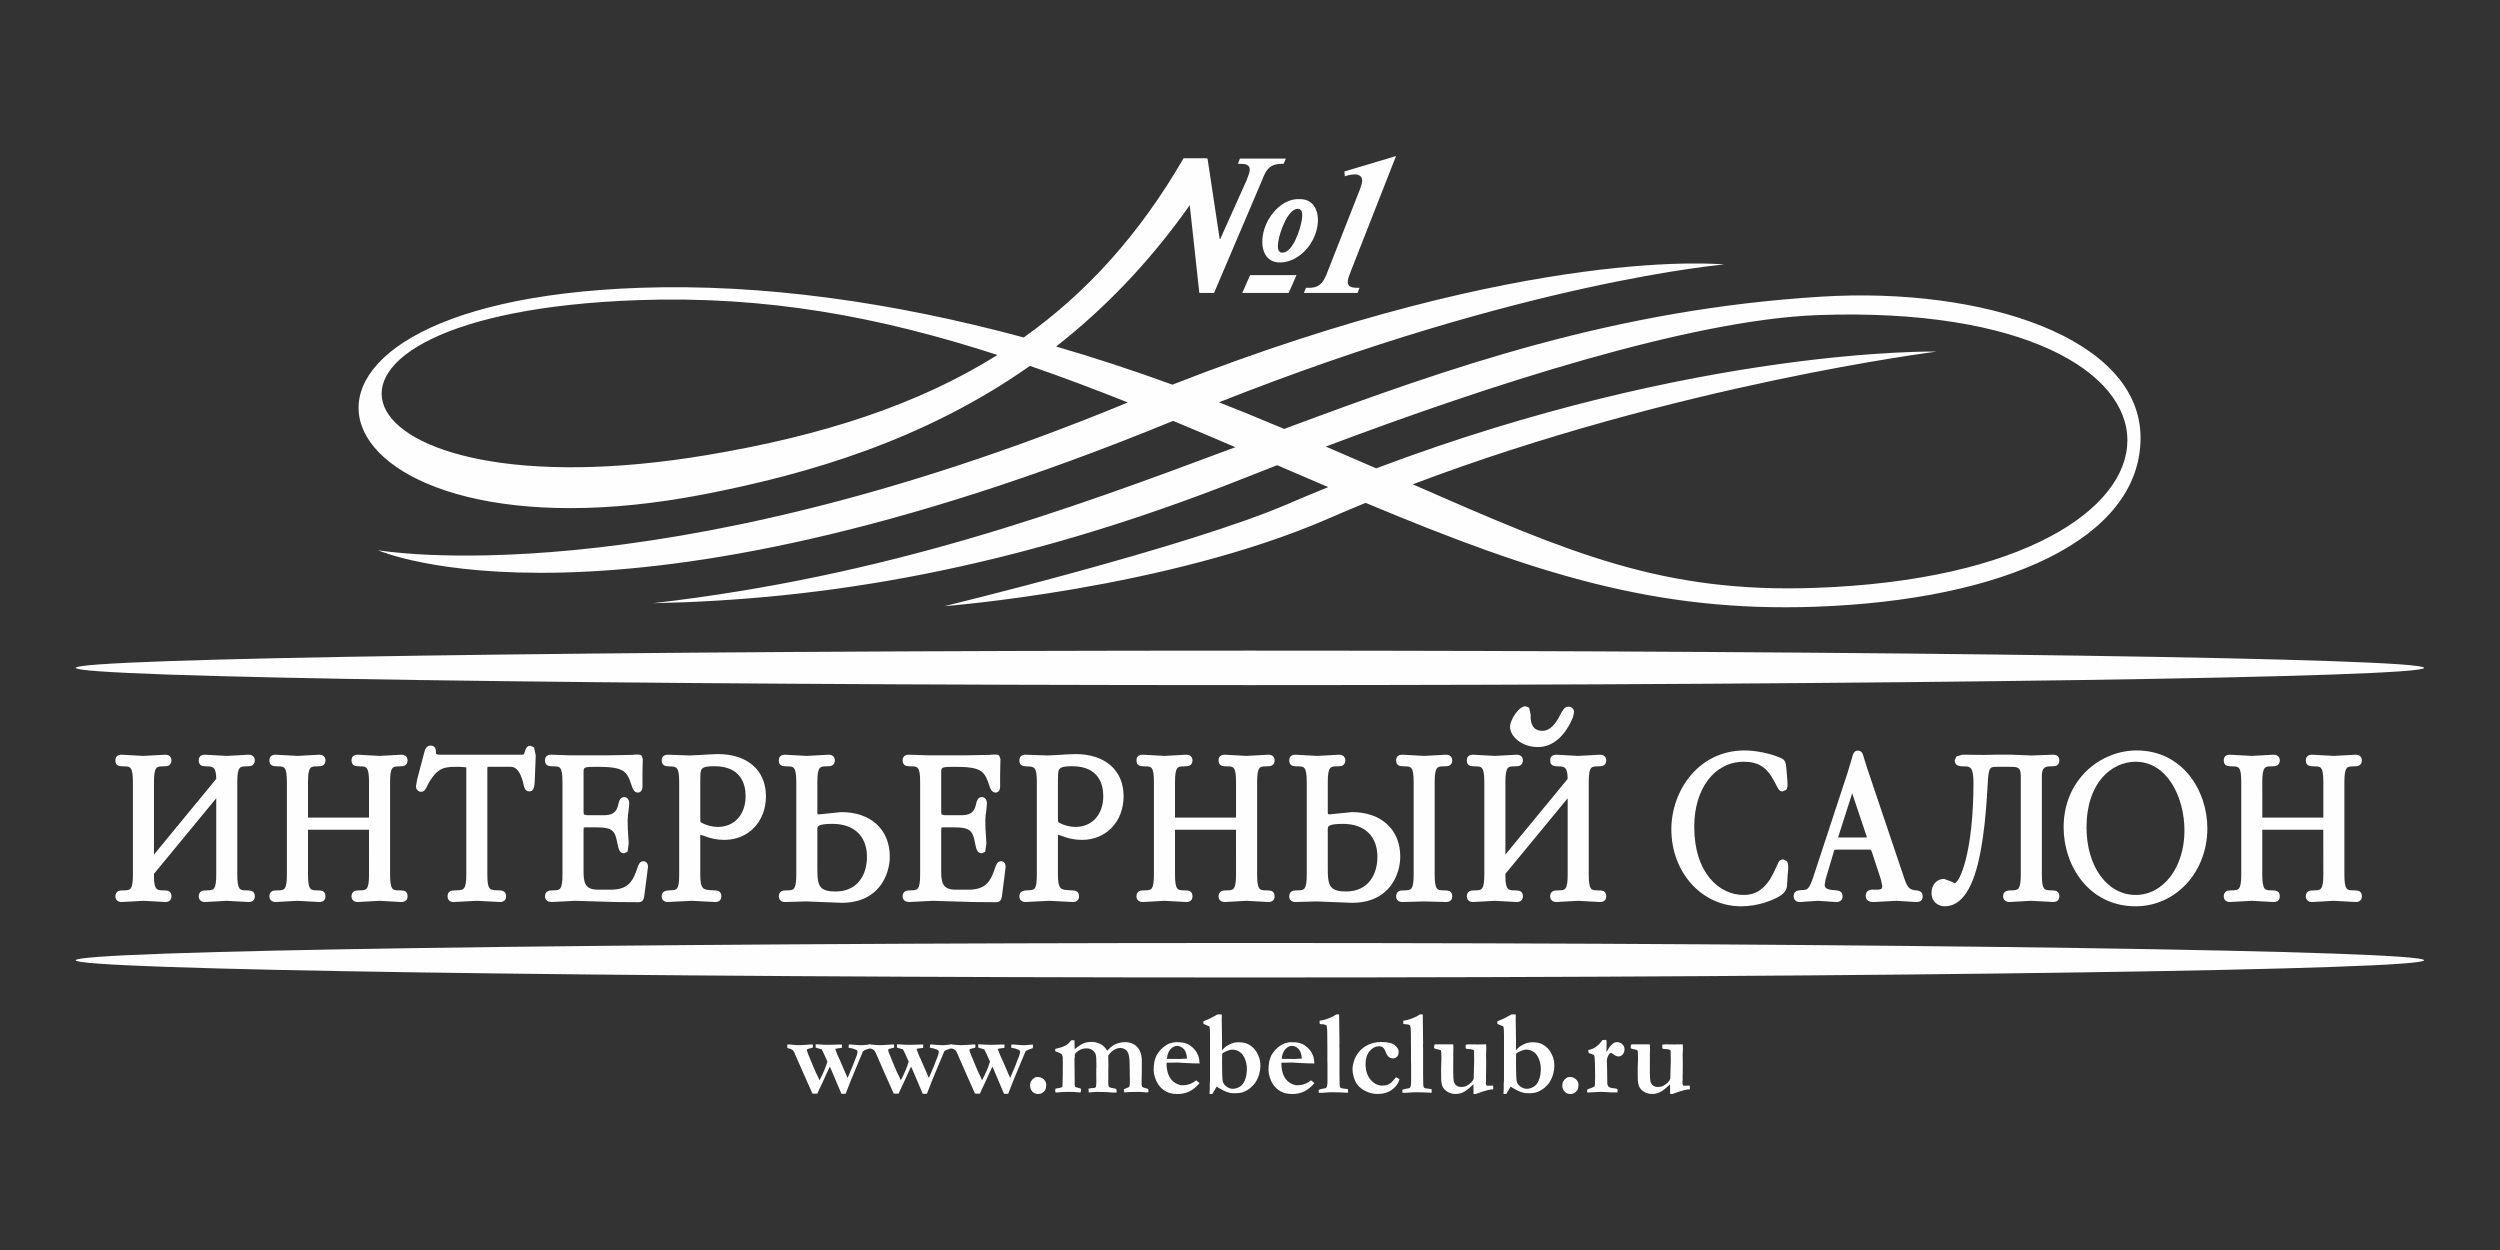
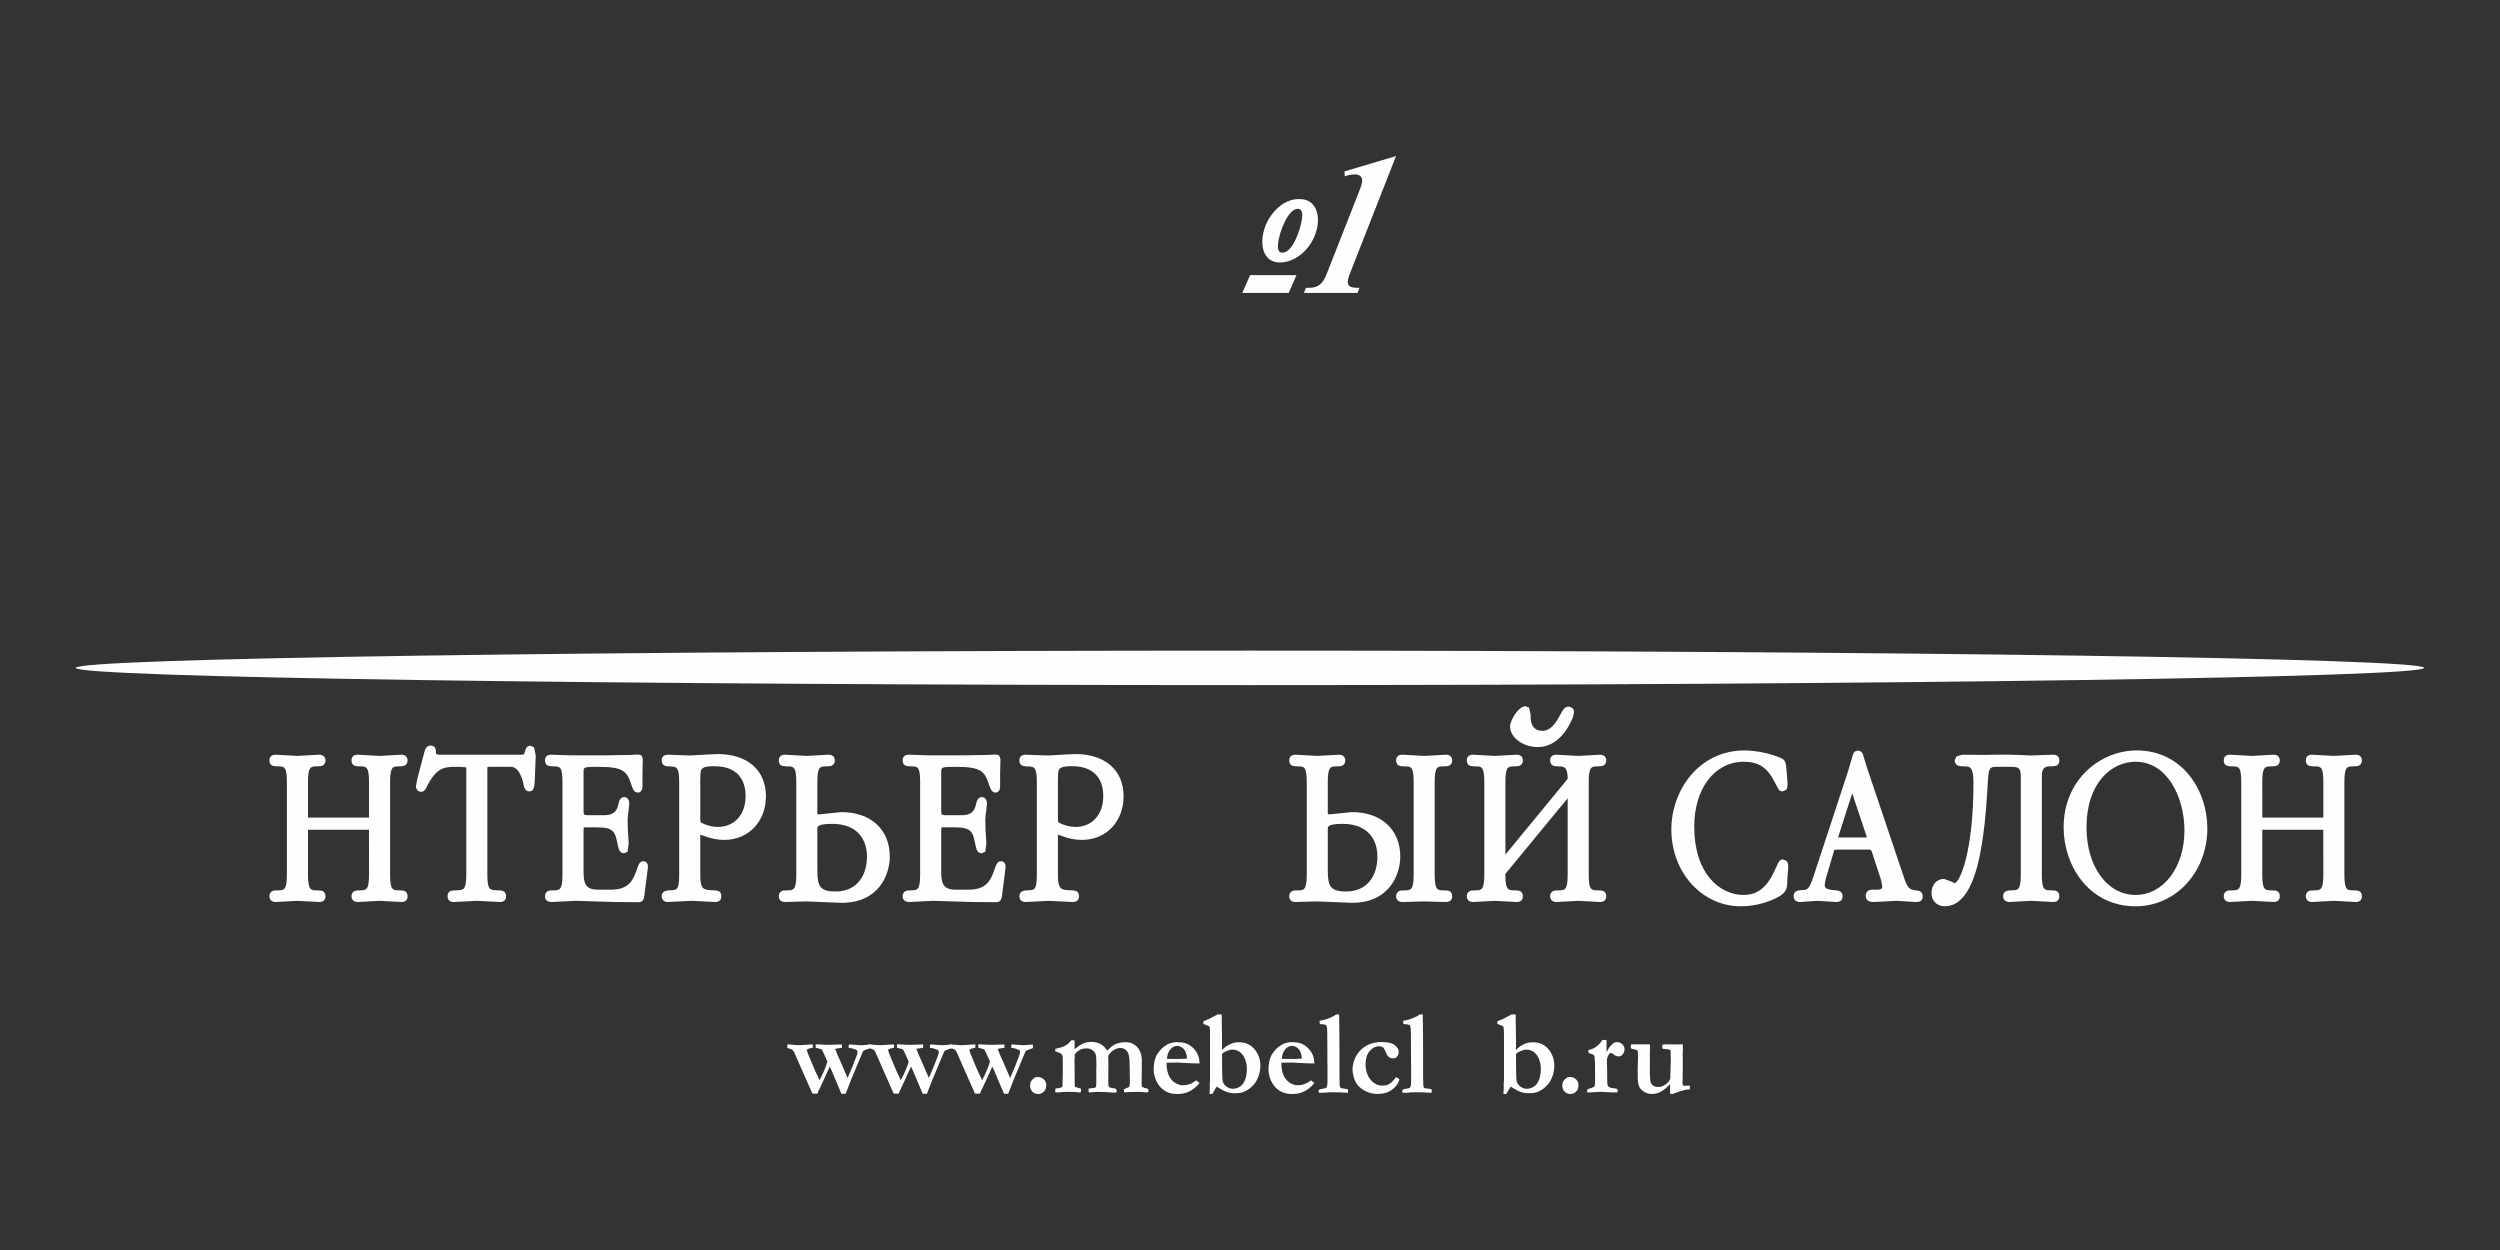
<svg xmlns="http://www.w3.org/2000/svg" xml:space="preserve" width="1000mm" height="500mm" version="1.1" style="shape-rendering:geometricPrecision; text-rendering:geometricPrecision; image-rendering:optimizeQuality; fill-rule:evenodd; clip-rule:evenodd" viewBox="0 0 100000 50000">
  <rect x="0" y="0" width="100000" height="50000" fill="#333333" stroke="none" />
  <defs>
    <style type="text/css"> .fil0 {fill:#FEFEFE;fill-rule:nonzero} </style>
  </defs>
  <g id="Слой_x0020_1">
    <g id="_2471029126656">
-       <path class="fil0" d="M9835.89 30654.74l120.34 -6.48c143.3,0 236.02,-88.91 236.02,-234.61 0,-108.78 -65.53,-225.59 -249.97,-225.59l-444.71 24.8 -426.39 23.39 -871.23 -48.19c-217.99,0 -250.54,142.6 -250.54,225.59 0,214.74 154.86,228.27 228.84,234.61 -0.57,0 110.05,6.48 110.05,6.48 215.87,5.5 359.17,12.4 361.14,500.65 -45.65,54.67 -2186.75,2657.39 -2490.69,3027.27 0,-468.8 0,-2900.03 0,-2900.03 0,-621.4 114.98,-624.93 344.1,-627.89l120.33 -6.48c142.74,0 234.47,-88.91 234.47,-234.61 0,-108.78 -65.52,-225.59 -248.98,-225.59l-872.22 48.19 -869.55 -48.19c-162.18,0 -251.1,79.47 -251.1,225.59 0,214.74 153.45,228.27 228.13,234.61 0.71,0 127.39,6.48 127.39,6.48 229.53,2.96 344.66,4.51 344.66,627.89l0 3701.38c0,621.83 -115.13,624.36 -344.66,629.72l-119.35 5.49c-142.88,-1.41 -236.17,89.48 -236.17,233.63 0,109.91 66.23,227.71 251.1,227.71l869.55 -48.19 872.22 48.19c159.65,0 248.98,-82.01 248.98,-227.71 0,-214.18 -158.66,-228.13 -226.58,-233.63 -0.98,0 -118.92,-5.49 -118.92,-5.49 -212.63,-2.4 -353.4,-4.37 -353.4,-547.71 0,0 0,-71.58 0,-113.86 44.67,-55.66 2186.89,-2653.02 2490.69,-3022.34 0,472.75 0,3054.19 0,3054.19 0,621.83 -114.98,624.36 -344.94,629.72l-120.05 5.49c-142.32,0 -235.04,90.04 -235.04,233.63 0,109.91 66.09,227.71 250.54,227.71l871.23 -48.19 871.1 48.19c161.2,0 249.97,-82.01 249.97,-227.71 0,-214.18 -159.79,-228.13 -227.85,-233.63 -1.27,0 -128.51,-5.49 -128.51,-5.49 -229.12,-4.37 -344.66,-5.36 -344.66,-629.72l0 -3701.38c0,-621.4 115.54,-624.93 344.66,-627.89z" />
      <path class="fil0" d="M15947.64 30654.74l119.35 -6.48c142.74,0 235.32,-88.91 235.32,-234.61 0,-108.78 -65.38,-225.59 -249.27,-225.59l-443.72 24.8 -427.79 23.39 -870.82 -48.19c-160.77,0 -250.11,79.47 -250.11,225.59 0,214.74 159.79,228.27 228.13,234.61 1.27,0 127.38,6.48 127.38,6.48 228.98,2.96 344.66,4.51 344.66,627.89 0,0 0,1374.42 0,1420.64 -79.19,0 -2383.04,0.56 -2440.81,0.56 0,-78.62 0,-1421.2 0,-1421.2 0,-621.4 114,-624.93 343.68,-627.89l119.91 -6.48c142.6,0 234.89,-88.91 234.89,-234.61 0,-108.78 -66.08,-225.59 -249.54,-225.59l-869.83 48.19 -871.94 -48.19c-217.42,0 -250.4,142.6 -250.4,225.59 0,214.74 159.23,228.27 228.14,234.61 0.56,0 126.81,6.48 126.81,6.48 229.54,2.96 343.96,4.51 343.96,627.89l0 3701.38c0,621.83 -114.42,624.36 -343.25,629.72l-120.76 5.49c-141.19,-1.41 -234.9,89.48 -234.9,233.63 0,109.91 65.95,227.71 250.4,227.71l871.94 -48.19 869.83 48.19c160.77,0 249.54,-82.01 249.54,-227.71 0,-214.18 -159.22,-228.13 -227.56,-233.63 -0.99,0 -128.37,-5.49 -128.37,-5.49 -228.55,-4.37 -342.55,-5.36 -342.55,-629.72 0,0 0,-1745.85 0,-1793.62 75.53,0 2381.07,0 2439.26,0 0,79.05 1.55,1793.62 1.55,1793.62 0,621.83 -115.68,624.36 -344.66,629.72l-119.91 5.49c-142.74,0 -235.6,90.04 -235.6,233.63 0,109.91 66.23,227.71 250.11,227.71l870.82 -48.19 871.51 48.19c160.64,0 249.27,-82.01 249.27,-227.71 0,-214.18 -153.73,-228.13 -226.86,-233.63 -1.27,0 -128.79,-5.49 -128.79,-5.49 -228.84,-4.37 -343.11,-5.36 -343.11,-629.72l0 -3701.38c0,-621.4 114.98,-624.93 344.09,-627.89z" />
      <path class="fil0" d="M19502.05 30675.18c0.99,0.98 57.64,-1.98 57.64,-1.98l869.54 0c277.31,0 402.86,303.66 488.39,599 0,0.99 15.08,69.05 15.08,69.05 26.63,133.72 62.98,314.22 239.26,314.22 204.17,0 212.63,-220.23 225.87,-619.85l31.43 -810.79c0,-35.79 -70.32,-334.09 -70.32,-334.09l-145.27 -61.58c-148.94,0 -190.23,134.71 -219.4,234.62 -35.37,124.28 -35.37,124.28 -158.66,124.28l-3247.65 0c-134.15,0 -148.1,-34.39 -151.48,-69.19l0.42 -85.39c-9.72,-87.5 -48.89,-210.8 -213.19,-210.8 -120.76,0 -202.91,82.43 -246.59,247.58l-286.19 1087.1 -52.98 295.21c0,120.9 92.16,219.25 200.37,219.25 139.93,0 195.73,-120.34 245.19,-225.17l54.95 -110.33c380.59,-663.12 662.13,-663.12 1174.19,-663.12 16.62,0 58.62,0 58.62,0l276.88 18.32c0,0 0,0.99 0,2.96 0,8.45 3.38,36.92 3.38,36.92l0 4252.61c0,617.32 -116.53,620.28 -372.84,627.32l-150.07 7.89c-67.35,5.5 -226.02,19.45 -226.02,233.63 0,145.7 88.35,227.71 248.57,227.71l927.17 -48.19 914.36 48.19c159.79,0 251.1,-83.56 251.1,-227.71 0,-233.06 -196.71,-237.57 -301.41,-239.12l-57.77 -2.4c-285.9,-7.04 -391.02,-9.02 -391.02,-627.32l0 -4252.61 8.45 -56.22z" />
      <path class="fil0" d="M22155.07 35613.73l-121.04 5.49c-140.76,-1.41 -234.33,89.48 -234.33,233.63 0,68.62 26.64,227.71 271.25,227.71l935.35 -48.19 1598.75 48.19 884.76 6.9c226.86,17.9 271.11,-98.35 292.81,-345.93 0,-0.98 99.62,-763.58 99.62,-763.58l37.34 -301.68c0,-167.54 -97.09,-227.15 -186.99,-227.15 -141.61,0 -190.65,140.63 -228.13,243.49 -176.55,533.48 -351.28,894.77 -1069.77,894.77l-514.74 0c-537.71,0 -577.72,-299.15 -577.72,-756.54l0 -1615.09c0,-24.23 7.75,-113.29 7.75,-113.29l49.17 -7.89 499.95 0c637.89,0 704.96,189.8 786.55,589.56 0.84,2.4 21.27,99.34 21.27,99.34 35.93,171.06 72.85,348.04 255.33,348.04l140.77 -61.15 45.09 -337.62c-71.3,-932.95 -38.19,-1112.89 -8.6,-1271.55l31.14 -317.19c0,-179.94 -102.58,-260.96 -201.07,-260.96 -171.77,0 -215.03,194.88 -233.49,277.45 -41.43,177.4 -103,447.38 -559.26,447.38l-698.49 0 -122.87 -25.92 -13.24 -110.76 0 -1577.32c0,-208.27 0,-220.67 556.87,-220.67 1073.29,0 1178.69,173.46 1375.82,774.01 26.21,83.42 82.15,256.46 243.63,256.46 116.11,0 179.66,-115.41 179.66,-225.74l0.99 -96.38 -0.99 -380.31 6.48 -382.29c0,-0.98 7.75,-254.48 7.75,-254.48l-46.64 -134.14c-60.73,-58.76 -141.33,-53.69 -409.34,-33.82 1.98,0 -944.64,16.35 -944.64,16.35l-1520.4 0 -741.18 -24.8c-162.33,0 -250.54,79.47 -250.54,225.59 0,214.74 160.22,228.27 228.13,234.61l127.24 6.48c236.31,2.96 343.68,4.51 343.68,627.89l0 3701.38c0,621.83 -114.56,624.36 -343.68,629.72z" />
      <path class="fil0" d="M28010.8 31242.9c0,-208.41 3.52,-387.36 43.12,-457.82 77.92,-136.82 354.38,-136.82 520.65,-136.82 1087.39,0 1249.86,749.21 1249.86,1195.05 0,738.64 -447.53,1234.35 -1113.04,1234.35 -214.18,0 -455.27,-63.13 -649.16,-166.13 -38.19,-23.81 -51.43,-30.29 -51.43,-158.52l0 -1510.11zm2.53 2146.87c47.63,15.36 142.18,44.25 142.18,44.25 279.56,111.32 540.81,161.62 819.1,161.62 963.95,0 1663.14,-732.72 1663.14,-1744.87 0,-1040.46 -738.5,-1688.08 -1926.36,-1688.08l-419.9 17.33c-0.99,0 -188.4,13.39 -188.4,13.39l-505.86 25.36 -879.27 -30.71c-158.52,0 -249.83,82.43 -249.83,225.59 0,230.24 177.27,237.15 293.52,241.09 304.08,8.46 405.81,11 405.81,627.89l0 3701.38c0,618.3 -99.76,620.28 -342.97,626.34 -148.09,6.48 -356.36,14.37 -356.36,242.5 0,109.91 65.1,227.71 249.83,227.71l942.82 -48.19 942.26 48.19c218.54,0 250.53,-143.17 250.53,-227.71 0,-209.67 -150.49,-226.16 -215.59,-233.06 -12.54,-0.57 -174.73,-11.42 -174.73,-11.42 -320,-16.91 -452.45,-23.39 -452.45,-624.36l0 -1557.46c0,0 1.55,-18.88 2.53,-36.78z" />
      <path class="fil0" d="M32693.74 33158.68c0,-94.97 0,-203.89 606.89,-203.89 862.36,0 1377.8,492.19 1377.8,1316.36 0,670.02 -332.54,1388.8 -1264.22,1388.8 -280.98,0 -467.4,-52.56 -571.25,-159.94 -149.22,-158.09 -149.22,-460.91 -149.22,-846.15l0 -1495.18zm-1186.16 2455.05l-120.62 5.49c-141.19,-1.41 -234.75,89.48 -234.75,233.63 0,109.91 64.95,227.71 248.98,227.71l836.01 -23.82 1427.54 55.66c1522.23,0 1926.78,-1164.75 1926.78,-1849.28 0,-1080.06 -758.65,-1779.11 -1934.53,-1779.11l-828.68 83.56c-102.3,15.93 -126.68,-3.52 -126.68,-3.52 -8.59,-9.44 -8.59,-68.48 -7.89,-93.42l0 -1188c0,-621.4 115.55,-624.93 345.37,-627.89l119.35 -6.48c142.17,0 235.31,-88.91 235.31,-234.61 0,-108.78 -66.36,-225.59 -250.39,-225.59l-443.72 24.8 -427.52 23.39 -870.95 -48.19c-216.43,0 -248.98,142.6 -248.98,225.59 0,214.74 152.88,228.27 227.28,234.61 0.71,0 127.1,6.48 127.1,6.48 229.96,2.96 345.08,4.51 345.08,627.89l0 3701.38c0,621.83 -115.12,624.36 -344.09,629.72z" />
      <path class="fil0" d="M36460.78 35613.73l-119.77 5.49c-142.03,-1.41 -235.32,89.48 -235.32,233.63 0,68.62 27.2,227.71 272.24,227.71l934.36 -48.19 1599.03 48.19 885.75 6.9c226.15,17.9 270.26,-98.35 293.51,-344.94 0,-1.97 98.07,-764.57 98.07,-764.57l36.5 -301.68c0,-167.54 -95.68,-227.15 -185.02,-227.15 -142.17,0 -192.2,141.19 -229.68,243.49 -176.13,533.48 -350.01,894.77 -1070.34,894.77l-513.61 0c-537.84,0 -578.28,-299.15 -578.28,-756.54l0 -1615.09c0,-24.23 7.75,-113.29 7.75,-113.29l49.17 -7.89 499.95 0c638.87,0 707.5,189.8 788.1,589.56 0.28,2.4 22.12,102.86 22.12,102.86 35.51,168.53 72,344.52 253.49,344.52l140.77 -60.73 45.65 -337.05c-71.86,-933.94 -38.89,-1113.88 -7.75,-1272.54l29.45 -317.19c0,-179.94 -101.87,-260.96 -201.78,-260.96 -171.91,0 -213.05,194.88 -232.07,278.44 -41.85,175 -104.98,446.39 -560.25,446.39l-698.06 0 -122.73 -25.92 -13.81 -110.76 0 -1577.32c0,-203.76 0,-220.67 556.87,-220.67 1073.86,0 1179.26,173.46 1376.39,774.01 27.19,83.42 82.85,256.46 244.05,256.46 116.11,0 179.24,-115.41 179.24,-225.74 0,-2.96 0,-476.69 0,-476.69l6.62 -382.29c0,-0.98 7.33,-254.48 7.33,-254.48l-46.5 -134.14c-61.16,-58.76 -141.76,-53.69 -409.2,-33.82 1.97,0 -943.95,16.35 -943.95,16.35l-1521.1 0 -741.74 -24.8c-161.2,0 -250.54,79.47 -250.54,225.59 0,214.74 160.22,228.27 228.13,234.61 0.43,0 126.96,6.48 126.96,6.48 237.15,2.96 344.38,4.51 344.38,627.89l0 3701.38c0,621.83 -114.98,624.36 -344.38,629.72z" />
-       <path class="fil0" d="M42316.79 31242.9c0,-208.41 2.96,-387.36 43.68,-457.82 78.06,-136.82 355.09,-136.82 521.08,-136.82 1086.82,0 1249.85,749.21 1249.85,1195.05 0,738.64 -447.52,1234.35 -1114.58,1234.35 -211.93,0 -453.44,-63.13 -646.63,-166.13 -40.72,-23.81 -53.4,-30.29 -53.4,-158.52l0 -1510.11zm2.53 2146.87c47.63,14.38 143.73,44.25 143.73,44.25 278.01,111.32 538.83,161.62 818.4,161.62 964.09,0 1662.57,-732.72 1662.57,-1744.87 0,-1040.46 -738.78,-1688.08 -1927.2,-1688.08l-419.77 17.33c-0.56,0 -186.42,13.39 -186.42,13.39l-506.42 25.36 -879.55 -30.71c-158.38,0 -249.27,82.43 -249.27,225.59 0,230.24 176.42,237.15 293.51,241.09 301.97,8.46 404.55,11 404.55,627.89l0 3701.38c0,618.3 -100.32,620.28 -342.97,626.34 -147.67,6.48 -355.09,14.37 -355.09,242.5 0,109.91 65.67,227.71 249.27,227.71l942.11 -48.19 943.81 48.19c161.62,0 249.54,-82.01 249.54,-227.71 0,-209.67 -151.05,-226.16 -214.46,-233.06 -13.24,-0.57 -175.85,-11.42 -175.85,-11.42 -320.99,-16.91 -453.02,-23.95 -453.02,-624.36l0 -1557.46c0,0 1.55,-19.3 2.53,-36.78z" />
-       <path class="fil0" d="M50629.11 30654.74l119.91 -6.48c141.75,0 234.89,-88.91 234.89,-234.61 0,-108.78 -65.66,-225.59 -250.11,-225.59l-443.16 24.8 -427.09 23.39 -871.94 -48.19c-160.49,0 -248.84,79.47 -248.84,225.59 0,214.74 158.66,228.27 226.58,234.61 1.55,0 128.51,6.48 128.51,6.48 236.58,2.96 343.67,4.51 343.67,627.89 0,0 0,1374.42 0,1420.64 -79.05,0 -2384.31,0.56 -2440.25,0.56 0,-78.06 -0.28,-1421.2 -0.28,-1421.2 0,-621.4 113.99,-624.93 343.68,-627.89 0,0 120.33,-6.48 120.75,-6.48 141.19,0 233.91,-88.91 233.91,-234.61 0,-108.78 -65.38,-225.59 -248.42,-225.59l-870.95 48.19 -871.8 -48.19c-217,0 -248.99,142.6 -248.99,225.59 0,214.74 158.67,228.27 226.3,234.61 1.27,0 128.09,6.48 128.09,6.48 236.86,2.96 343.67,4.51 343.67,627.89l0 3701.38c0,621.83 -114.13,624.36 -343.67,629.72l-119.92 5.49c-141.89,-1.41 -234.47,89.48 -234.47,233.63 0,109.91 65.1,227.71 248.99,227.71l871.8 -48.19 870.95 48.19c160.21,0 248.42,-82.01 248.42,-227.71 0,-214.18 -159.08,-228.13 -227.14,-233.63 -0.57,0 -127.52,-5.49 -127.52,-5.49 -229.69,-4.37 -343.68,-5.36 -343.68,-629.72 0,0 0,-1745.85 0,-1793.62 76.65,0 2381.63,0 2439.83,0 0,79.05 0.7,1793.62 0.7,1793.62 0,621.83 -115.26,624.36 -343.67,629.72l-121.19 5.49c-141.33,0 -233.9,90.04 -233.9,233.63 0,109.91 64.81,227.71 248.84,227.71l871.94 -48.19 870.25 48.19c161.76,0 250.11,-82.01 250.11,-227.71 0,-214.18 -153.31,-228.13 -226.58,-233.63 -1.55,0 -128.79,-5.49 -128.79,-5.49 -229.54,-4.37 -343.11,-5.36 -343.11,-629.72l0 -3701.38c0,-621.4 113.57,-624.93 343.68,-627.89z" />
+       <path class="fil0" d="M42316.79 31242.9c0,-208.41 2.96,-387.36 43.68,-457.82 78.06,-136.82 355.09,-136.82 521.08,-136.82 1086.82,0 1249.85,749.21 1249.85,1195.05 0,738.64 -447.52,1234.35 -1114.58,1234.35 -211.93,0 -453.44,-63.13 -646.63,-166.13 -40.72,-23.81 -53.4,-30.29 -53.4,-158.52zm2.53 2146.87c47.63,14.38 143.73,44.25 143.73,44.25 278.01,111.32 538.83,161.62 818.4,161.62 964.09,0 1662.57,-732.72 1662.57,-1744.87 0,-1040.46 -738.78,-1688.08 -1927.2,-1688.08l-419.77 17.33c-0.56,0 -186.42,13.39 -186.42,13.39l-506.42 25.36 -879.55 -30.71c-158.38,0 -249.27,82.43 -249.27,225.59 0,230.24 176.42,237.15 293.51,241.09 301.97,8.46 404.55,11 404.55,627.89l0 3701.38c0,618.3 -100.32,620.28 -342.97,626.34 -147.67,6.48 -355.09,14.37 -355.09,242.5 0,109.91 65.67,227.71 249.27,227.71l942.11 -48.19 943.81 48.19c161.62,0 249.54,-82.01 249.54,-227.71 0,-209.67 -151.05,-226.16 -214.46,-233.06 -13.24,-0.57 -175.85,-11.42 -175.85,-11.42 -320.99,-16.91 -453.02,-23.95 -453.02,-624.36l0 -1557.46c0,0 1.55,-19.3 2.53,-36.78z" />
      <path class="fil0" d="M53111.2 33158.68c0,-94.97 0,-203.89 607.88,-203.89 862.92,0 1376.96,492.19 1376.96,1316.36 0,670.02 -331,1388.8 -1262.54,1388.8 -280.97,0 -469.37,-52.56 -572.65,-161.49 -149.65,-157.11 -149.65,-461.33 -149.65,-846.99l0 -1492.79zm-1185.46 2455.05l-119.91 5.49c-142.32,-1.41 -237.01,89.48 -237.01,233.63 0,109.91 65.67,227.71 251.1,227.71l834.32 -23.82 1428.24 55.66c1521.53,0 1927.77,-1164.75 1927.77,-1849.28 0,-1080.06 -758.65,-1779.11 -1934.25,-1779.11l-829.1 83.56c-102.86,15.93 -127.24,-5.91 -127.24,-5.91 -9.02,-7.05 -9.02,-66.09 -8.46,-91.03l0 -1188c0,-621.4 115.27,-624.93 344.95,-627.89l119.35 -6.48c143.58,0 236.02,-88.91 236.02,-234.61 0,-108.78 -66.51,-225.59 -248.99,-225.59l-442.87 24.8 -428.5 23.39 -871.24 -48.19c-217.56,0 -251.1,142.6 -251.1,225.59 0,214.74 160.36,228.27 229.26,234.61 1.41,0 127.66,6.48 127.66,6.48 229.12,2.96 343.68,4.51 343.68,627.89l0 3701.38c0,621.83 -114.56,624.36 -343.68,629.72z" />
      <path class="fil0" d="M57732.57 30654.74l120.34 -6.48c142.74,0 236.16,-88.91 236.16,-234.61 0,-108.78 -66.65,-225.59 -251.1,-225.59l-443.3 24.8 -428.08 23.39 -870.39 -48.19c-161.62,0 -250.53,79.47 -250.53,225.59 0,214.74 160.07,228.27 228.69,234.61 0.43,0 127.24,6.48 127.24,6.48 229.68,2.96 344.95,4.51 344.95,627.89l0 3701.38c0,621.83 -115.27,624.36 -345.51,629.72l-120.76 5.49c-139.22,-1.41 -234.61,91.03 -234.61,233.63 0,109.91 66.09,227.71 250.53,227.71l870.39 -23.82 871.38 23.82c217.28,0 251.1,-143.17 251.1,-227.71 0,-214.18 -160.64,-228.13 -228.7,-233.63 -0.98,0 -127.8,-5.49 -127.8,-5.49 -231.09,-4.37 -344.94,-5.36 -344.94,-629.72l0 -3701.38c0,-621.4 115.4,-624.93 344.94,-627.89z" />
      <path class="fil0" d="M63892.66 30654.74l121.18 -6.48c142.17,0 235.17,-88.91 235.17,-234.61 0,-108.78 -65.66,-225.59 -249.97,-225.59l-443.01 24.8 -428.93 23.39 -868.42 -48.19c-219.25,0 -252.5,142.6 -252.5,225.59 0,214.74 161.06,228.27 229.11,234.61 0.99,0 110.9,6.48 110.9,6.48 215.73,5.5 358.89,12.4 360.3,500.65 -45.23,54.67 -2186.61,2657.39 -2490.41,3027.27 0,-468.8 0,-2900.03 0,-2900.03 0,-621.4 114.42,-624.93 343.53,-627.89l120.76 -6.48c139.64,0 235.18,-91.87 235.18,-234.61 0,-108.78 -66.09,-225.59 -251.1,-225.59l-870.39 48.19 -871.38 -48.19c-160.63,0 -250.11,79.47 -250.11,225.59 0,215.73 154.72,228.27 227.28,234.61 1.41,0 128.65,6.48 128.65,6.48 228.28,2.96 344.1,4.51 344.1,627.89l0 3701.38c0,621.83 -114.84,624.36 -343.11,629.72l-121.18 5.49c-141.75,-1.41 -235.74,89.48 -235.74,233.63 0,109.91 66.65,227.71 250.11,227.71l871.38 -48.19 870.39 48.19c161.62,0 251.1,-82.01 251.1,-227.71 0,-213.2 -159.09,-228.13 -226.72,-233.63 -1.41,0 -120.34,-5.49 -120.34,-5.49 -212.21,-2.4 -352.41,-4.37 -352.41,-547.71 0,0 0,-71.58 0,-113.86 44.24,-55.66 2186.75,-2653.02 2490.97,-3022.34 0,472.75 0,3054.19 0,3054.19 0,621.83 -115.4,624.36 -343.95,629.72l-120.34 5.49c-142.74,0 -236.58,90.04 -236.58,233.63 0,109.91 66.51,227.71 252.5,227.71l868.42 -48.19 871.94 48.19c159.51,0 249.97,-83.56 249.97,-227.71 0,-214.18 -159.5,-228.13 -227.7,-233.63 -1.41,0 -129.22,-5.49 -129.22,-5.49 -235.6,-4.37 -342.97,-5.36 -342.97,-629.72l0 -3701.38c0,-621.4 115.27,-624.93 343.54,-627.89z" />
      <path class="fil0" d="M62920.25 28680.34c-0.42,2.53 43.26,-194.88 43.26,-194.88 0,-109.34 -81.02,-219.25 -234.61,-219.25 -147.11,0 -223.63,142.74 -317.61,323.1l-82.57 151.62c-188.4,327.61 -400.18,492.61 -628.74,492.61 -288.29,0 -439.91,-155 -472.32,-473.73l-2.96 -180.93 -59.6 -270.82 -143.17 -57.77c-279.84,0 -619.85,549.82 -619.85,820.22 0,383.27 458.23,811.78 1118.39,811.78 583.64,0 1093.59,-439.36 1399.78,-1201.95z" />
      <path class="fil0" d="M69752.33 30469.87c589.56,0 935.06,225.17 1231.25,806.28 3.1,3.52 92.58,173.46 92.58,173.46 55.66,115.4 98.92,205.86 225.59,205.86l140.21 -57.77c68.62,-75.95 65.1,-194.31 52.7,-379.75l-29.88 -365.79c-26.35,-376.37 -58.05,-450.91 -222.21,-527.99 -397.64,-180.92 -999.04,-306.61 -1460.94,-306.61 -1832.79,0 -2927.79,1605.08 -2927.79,3156.48 0,1724.86 1223.23,3077.58 2785.19,3077.58 686.93,0 1226.75,-232.22 1486.73,-370.45 318.73,-176.98 352.97,-345.36 359.45,-517.41l16.35 -308.17c0,0.99 12.54,-142.18 12.54,-142.18 18.32,-192.48 37.2,-373.83 -49.32,-474.29l-140.2 -63.13c-137.67,0 -189.8,120.76 -205.73,159.65 0.43,-4.51 -74.11,160.07 -74.11,160.07 -131.75,288.3 -295.21,651.14 -621.83,893.22 -190.93,140.62 -415.12,208.82 -684.53,208.82 -948.88,0 -1968.92,-854.6 -1968.92,-2729.53 0,-1529.14 815.72,-2598.35 1982.87,-2598.35z" />
      <path class="fil0" d="M71953.03 36079.01c0,0 0,0 -2.11,0l0 0c0,0 0,0 2.11,0z" />
      <path class="fil0" d="M73526.83 33499.68c2.4,-14.93 5.92,-33.39 5.92,-33.39 0,0 489.66,-1532.94 554.76,-1733.88 64.11,191.49 574.62,1713.59 574.62,1713.59 0,0 7.89,31.28 13.39,53.68 -1.97,0 -1050.33,0 -1148.69,0zm1514.63 2087.7l-163.03 0c-149.65,0 -250.12,97.51 -250.12,241.09 0,252.09 244.06,252.09 336.07,252.09l898.29 -48.19 771.47 48.19c75.53,0 272.8,0 272.8,-218.69 0,-215.31 -156.97,-235.18 -250.96,-245.04 -235.17,-25.37 -343.53,-54.25 -483.73,-478.24l-1491.24 -4427.62 -132.73 -426.96c-26.77,-102.01 -66.09,-258.56 -233.63,-258.56 -150.63,0 -191.92,139.64 -211.22,205.3 -5.49,22.83 -24.38,90.46 -24.38,90.46l-177.96 593.09 -1380.48 4198.92c-159.09,480.64 -253.5,483.6 -408.64,488.11 -237.57,8.03 -366.78,53.68 -366.78,251.52 0,91.03 53.69,203.89 205.73,226.16 2.11,-0.99 80.03,1.97 80.03,1.97 27.9,-0.42 249.55,-20.29 249.55,-20.29l434 -28.32 737.23 48.19c160.49,0 249.97,-82.01 249.97,-227.71 0,-212.77 -166.55,-230.1 -276.88,-241.52 -404.13,-19.87 -436.96,-114.84 -436.96,-221.22l36.35 -219.68 348.47 -1175.17c0,3.52 114.84,-10.43 114.84,-10.43l1276.49 0c61.15,0 80.03,-0.99 120.76,124.28l356.49 1088.09c0,0.99 52.14,267.45 52.14,267.45l-26.35 78.06c-20.29,19.87 -76.51,52.14 -225.59,44.67z" />
      <path class="fil0" d="M82056.85 30652.77l87.09 -4.51c74.54,-6.34 229.11,-19.87 229.11,-234.61 0,-82.99 -32.27,-225.59 -250.53,-225.59l-439.92 16.34 -430.05 14.37 -799.79 -30.71 -641.7 0 -451.89 8.87 -869.41 -8.87c-3.52,0 -237.57,72.56 -237.57,72.56l-63.13 153.03c0,205.3 172.9,226.72 229.54,234.61 6.06,0 135.28,6.48 135.28,6.48 239.54,0.99 384.68,2.96 384.68,653.25 0,2782.66 -553.21,4018.43 -762.04,4018.43l-99.34 -53.69c-10.42,-7.47 -315.21,-116.81 -315.21,-116.81 -241.51,0 -500.5,177.54 -500.5,567.72 0,361.85 273.92,527.98 528.82,527.98 681.58,0 1164.75,-739.21 1432.62,-2197.18 149.64,-802.33 204.88,-1480.95 251.52,-2163.93l23.95 -378.2c48.62,-839.11 55.66,-839.11 418.5,-839.11l451.33 0c177.97,0 320.14,0 389.33,72.57 49.6,50.73 73.55,149.65 73.55,294.22l0 3944.02c0,621.83 -116.81,624.36 -348.46,629.72l-121.89 5.49c-63.55,7.47 -237.01,28.33 -237.01,233.63 0,156.13 129.64,227.71 249.55,227.71l871.38 -48.19 877.86 48.19c218.26,0 250.53,-143.17 250.53,-227.71 0,-214.18 -159.08,-228.13 -228.13,-233.63 -0.98,0 -127.8,-5.49 -127.8,-5.49 -229.12,-4.37 -343.54,-5.36 -343.54,-629.72l0 -3944.02c0,-376.79 169.09,-382.29 383.27,-387.22z" />
      <path class="fil0" d="M87377.83 33222.23c0,1468.41 -839.11,2575.52 -1954.11,2575.52 -1136.85,0 -1963,-1137.41 -1963,-2703.18 0,-1803.06 1017.5,-2624.7 1963,-2624.7 1270,0 1954.11,1419.65 1954.11,2752.36zm-4832.87 -127.66c0,1529 1008.62,3157.05 2878.76,3157.05 1609.03,0 2870.16,-1370.05 2870.16,-3118.3 0,-1510.68 -991.72,-3115.76 -2827.89,-3115.76 -1436.14,0 -2921.03,1150.65 -2921.03,3077.01z" />
      <path class="fil0" d="M94120.29 30654.74l119.35 -6.48c142.6,0 235.6,-88.91 235.6,-234.61 0,-108.78 -65.1,-225.59 -250.96,-225.59l-441.46 24.8 -429.07 23.39 -870.39 -48.19c-217.7,0 -250.54,142.6 -250.54,225.59 0,214.74 160.08,228.27 227.71,234.61 0.57,0 127.81,6.48 127.81,6.48 237,2.96 344.94,4.51 344.94,627.89 0,0 0,1374.42 0,1420.64 -78.49,0 -2383.6,0.56 -2440.25,0.56 0,-78.62 -1.97,-1421.2 -1.97,-1421.2 0,-621.4 116.25,-624.93 345.5,-627.89l120.76 -6.48c141.62,0 234.19,-88.91 234.19,-234.61 0,-108.78 -65.66,-225.59 -250.11,-225.59l-870.39 48.19 -870.95 -48.19c-218.13,0 -249.97,142.6 -249.97,225.59 0,214.74 159.08,228.27 227.7,234.61l127.67 6.48c236.58,2.96 344.52,4.51 344.52,627.89l0 3701.38c0,621.83 -115.83,624.36 -344.52,629.72l-121.33 5.49c-142.03,-1.41 -234.04,89.48 -234.04,233.63 0,109.91 65.1,227.71 249.97,227.71l870.95 -48.19 870.39 48.19c218.27,0 250.11,-143.17 250.11,-227.71 0,-214.18 -154.71,-228.13 -227.7,-233.63 -1.98,0 -128.23,-5.49 -128.23,-5.49 -229.26,-4.37 -344.52,-5.36 -344.52,-629.72 0,0 0,-1745.85 0,-1793.62 78.48,0 2383.6,0 2440.25,0 0,80.03 1.97,1793.62 1.97,1793.62 0,621.83 -115.83,624.36 -343.96,629.72l-121.88 5.49c-142.18,0 -234.62,90.04 -234.62,233.63 0,109.91 65.1,227.71 250.54,227.71l870.39 -48.19 870.53 48.19c162.05,0 250.96,-82.01 250.96,-227.71 0,-214.18 -159.09,-228.13 -227.71,-233.63 -0.42,0 -127.24,-5.49 -127.24,-5.49 -230.67,-4.37 -344.94,-5.36 -344.94,-629.72l0 -3701.38c0,-621.4 115.82,-624.93 344.94,-627.89z" />
-       <path class="fil0" d="M25524.47 12004.84c5115.11,-177.97 9613.04,651.7 14375.88,2194.22 -3210.17,2007.66 -7031.6,3232.57 -11589.14,3998.13 -15221.47,2561.99 -18356.25,-5645.49 -2786.74,-6192.35zm47214.97 597.45c16476.54,-575.05 16518.81,10330.12 -138.23,10913.2 -6081.04,211.78 -9756.91,-1367.52 -16093.41,-4142.7 10622.93,-4018.99 20971.37,-5309.99 20971.37,-5309.99 0,0 -9522.86,-198.26 -22432.31,4671.25 -642.26,-280.41 -1312.84,-570.68 -2015.27,-871.94 6442.33,-2427.85 14588.65,-5079.74 19707.85,-5259.82zm-44523.2 7159.26c4105.36,-803.88 8728.28,-2136.03 12981.6,-5126.52 1276.34,442.31 2576.36,929.01 3917.1,1463.89 -19076.29,7863.53 -29999.36,5908.99 -29999.36,5908.99 0,0 9204.97,4104.38 31809.05,-5172.74 809.66,333.95 1641.86,689.46 2488.44,1052.72 -6800.66,2546.64 -13936.11,5159.92 -23293.97,6241.11 6676.24,-140.77 14286.69,-1279.02 23751.78,-5043.1 393.55,-157.54 798.53,-316.62 1215.33,-478.1 702.57,303.65 1382.17,595.9 2042.33,876.87 -527.14,213.19 -1056.82,434.42 -1594.1,666.07 -4031.1,1740.78 -13761.38,4096.06 -13761.38,4096.06 0,0 8908.92,-686.08 15388.31,-3514.53 485.14,-210.66 973.25,-416.53 1461.5,-617.88 6827,2852.82 11632.39,4376.46 17972.84,4155.66 7595.52,-265.33 13005.97,-2716.99 13026.26,-6736.54 20.01,-4020.96 -6297.04,-6070.04 -12786.15,-5666.34 -8228.9,509.94 -14773.1,2792.09 -21468.78,5289.55 -504.45,-211.22 -1019.47,-425.54 -1556.47,-645.22 -350.02,-143.16 -701.44,-280.4 -1053.29,-419.06 12240.7,-4848.65 20208.21,-5512.75 20208.21,-5512.75 0,0 -7698.52,-813.75 -22070.03,4806.94 -1543.09,-562.22 -3096.04,-1073.72 -4652.37,-1526.17 1901.84,-1485.74 3711.24,-3336.01 5346.2,-5652.96l383.55 3509.6 588.72 0 1919.03 -4504.69c139.22,-355.52 260.26,-659.17 788.38,-659.17l75.1 0 89.34 -209.25 -1837.3 0 -79.76 209.25 76.23 0c225.32,0 429.21,22.82 391.73,290.83 -10.15,72.57 -43.12,165.99 -121.75,368.34l-1052.44 2346.26 -24.24 0 -484.86 -3214.68 -31.14 0c5.21,-7.05 9.58,-13.95 9.58,-13.95l-936.76 0.98c-1771.5,3055.18 -3883.43,5383.97 -6393.85,7168.15 -5228.26,-1412.75 -10458.35,-2157.45 -15368.44,-1986.39 -17280.42,606.33 -13233.25,11360.45 2635.83,8248.77z" />
      <path class="fil0" d="M49995.16 27404.27c25940.08,0 46968.52,-309.71 46968.52,-689.46 0,-382.28 -21028.44,-689.46 -46968.52,-689.46 -25938.67,0 -46967.11,307.18 -46967.11,689.46 0,379.75 21028.44,689.46 46967.11,689.46z" />
-       <path class="fil0" d="M49995.16 37719.46c-25938.67,0 -46967.11,308.73 -46967.11,691.44 0,377.77 21028.44,688.05 46967.11,688.05 25940.08,0 46968.52,-310.28 46968.52,-688.05 0,-382.71 -21028.44,-691.44 -46968.52,-691.44z" />
      <path class="fil0" d="M51127.22 9694.36c61.57,-448.93 401.44,-1342.15 782.88,-1342.15 209.81,0 188.82,261.53 167.96,412.16 -60.44,415.96 -368.89,1342.57 -778.94,1342.57 -50.16,0 -233.62,7.47 -171.9,-412.58zm-619.01 -245.6c-75.67,536.44 115.12,1050.33 689.74,1050.33 689.47,0 1385.98,-658.61 1504.48,-1490.25 72.71,-507.55 -117.1,-1043.42 -700.03,-1043.42 -693.27,-51.15 -1379.07,679.6 -1494.19,1483.34z" />
      <polygon class="fil0" points="49691.36,11717.1 51547.97,11717.1 51859.23,11006.64 50003.33,11006.64 " />
      <path class="fil0" d="M52238.28 11512.78l-81.59 204.32 2144.06 0 79.05 -204.32 -81.02 0c-349.03,0 -407.65,-114.41 -383.27,-295.34 17.89,-115.26 58.62,-219.25 117.8,-369.88l1807.43 -4604.04 -2.96 0 -2060.08 613.37 14.51 196.85c114.84,-43.68 272.8,-78.91 398.63,-78.91 68.63,0 332.12,13.39 291.26,304.22 -14.94,99.35 -49.18,200.24 -90.89,310.57l-1280.57 3257.94c-139.64,361.99 -263.5,665.22 -746.67,665.22l-125.69 0z" />
      <path class="fil0" d="M31495.6 41780.72l40.58 -2.54 33.54 0c11.83,0 63.69,4.51 155.7,14.51 91.87,8.88 176.56,13.81 254.2,13.81 59.6,0 143.58,-4.93 250.96,-13.81 107.51,-10 173.31,-14.51 197.41,-14.51 19.02,0 46.78,0.56 82.71,2.54 2.96,29.87 4.65,54.25 4.65,73.13 0,16.34 -3.24,34.24 -9.16,54.67 -22.4,7.89 -48.47,14.37 -78.2,18.88 -65.81,12.83 -111.46,26.78 -136.82,42.7 -7.47,4.93 -13.53,15.92 -17.9,33.25 11.98,47.77 24.66,89.48 38.19,125.83l219.39 531.37c71.72,175.43 134.43,311.69 188.4,410.18 29.73,71.02 49.88,118.22 60.45,142.18 140.2,-262.51 246.3,-511.64 318.03,-747.24l-100.75 -225.17c-41.85,-97.93 -85.25,-187.41 -129.92,-267.87 -27.06,-8.03 -56.08,-15.92 -87.36,-23.95 -55.38,-13.81 -106.11,-28.75 -152.47,-44.67l0 -132.73c110.05,1.55 185.58,4.93 225.6,10.42 67.35,6.91 166.97,10.99 299.85,10.99 65.66,0 145.98,-2.53 241.52,-6.05 95.39,-3.95 153.45,-5.92 174.16,-5.92l109.77 0 -4.65 135.27c-16.49,0.99 -53.69,5.35 -111.88,11.41 -58.34,6.48 -109.91,16.91 -154.58,31.28 74.54,195.87 123.72,316.63 147.67,362.42l26.91 52.14 239.55 555.32 82.99 189.38 87.37 -203.9c71.86,-165.99 114.27,-267.44 127.94,-303.65 43.12,-118.37 68.76,-186.43 76.09,-203.9 70.17,-156.55 105.4,-272.37 105.4,-348.47 0,-20.85 -15.64,-42.13 -47.06,-64.11 -9.02,-6.34 -64.26,-25.78 -165.71,-59.04 -71.86,-9.44 -120.62,-18.88 -145.56,-28.32l10.99 -123.86c22.41,-2.96 41.01,-4.51 56.22,-4.51 11.84,0 79.34,5.07 202.63,15.5 123.3,9.86 195.44,15.36 216.15,15.36 56.93,0 143.45,-6.48 259.98,-18.88 50.73,-4.93 92.44,-7.47 125.55,-7.47l0 69.05c0,12.54 -0.71,36.91 -2.4,73.69 -146.4,45.65 -238.13,83 -275.61,111.32 -8.88,6.48 -18.6,21.27 -29.03,45.23l-341 815.72c-58.47,129.77 -157.11,376.22 -296.19,739.62 -19.58,49.18 -34.52,87.09 -44.81,113.86l-167.39 0 -382.85 -903.65 -40.44 -92.57c-11.98,-28.33 -26.21,-57.63 -42.7,-87.37l-20.01 37.77 -268.71 588.01c-40.58,92.01 -78.34,171.48 -113.43,239.68 -34.95,68.06 -66.09,138.37 -93,211.08l-78.2 2.12 -121.04 -2.12 -349.46 -787.25 -378.76 -863.49c-24.09,-45.79 -46.36,-77.5 -67.07,-94.41 -36.07,-28.88 -76.8,-47.2 -122.17,-56.22 -45.65,-8.45 -74.26,-18.32 -86.37,-29.31 -1.41,-30.29 -2.26,-53.26 -2.26,-68.62 0,-22.4 1.41,-43.68 4.37,-64.11z" />
      <path class="fil0" d="M34746.63 41780.72l40.59 -2.54 33.39 0c11.84,0 63.83,4.51 155.7,14.51 91.88,8.88 176.56,13.81 254.2,13.81 59.89,0 143.59,-4.93 251.1,-13.81 107.51,-10 173.18,-14.51 197.27,-14.51 19.31,0 46.78,0.56 82.72,2.54 2.96,29.87 4.65,54.25 4.65,73.13 0,16.34 -3.1,34.24 -8.88,54.67 -22.55,7.89 -48.47,14.37 -78.49,18.88 -65.8,12.83 -111.46,26.78 -136.82,42.7 -7.19,4.93 -13.39,15.92 -17.75,33.25 11.83,47.77 24.51,89.48 38.04,125.83l219.4 531.37c72,175.43 134.56,311.69 188.39,410.18 29.87,71.02 49.88,118.22 60.45,142.18 140.34,-262.51 246.31,-511.64 318.31,-747.24l-101.03 -225.17c-41.85,-97.93 -85.25,-187.41 -129.92,-267.87 -26.77,-8.03 -55.94,-15.92 -87.36,-23.95 -55.38,-13.81 -106.1,-28.75 -152.46,-44.67l0 -132.73c110.33,1.55 185.57,4.93 225.87,10.42 67.08,6.91 166.98,10.99 299.71,10.99 65.53,0 145.99,-2.53 241.38,-6.05 95.54,-3.95 153.45,-5.92 174.44,-5.92l109.63 0 -4.65 135.27c-16.48,0.99 -53.54,5.35 -111.74,11.41 -58.33,6.48 -109.91,16.91 -154.86,31.28 74.54,195.87 123.86,316.63 147.82,362.42l26.77 52.14 239.54 555.32 83 189.38 87.5 -203.9c71.86,-165.99 114.28,-267.44 127.81,-303.65 43.25,-118.37 68.76,-186.43 76.37,-203.9 70.03,-156.55 105.26,-272.37 105.26,-348.47 0,-20.85 -15.79,-42.13 -47.07,-64.11 -8.87,-6.34 -64.25,-25.78 -165.85,-59.04 -71.86,-9.44 -120.33,-18.88 -145.55,-28.32l11.27 -123.86c22.26,-2.96 40.86,-4.51 55.94,-4.51 11.98,0 79.33,5.07 202.62,15.5 123.3,9.86 195.44,15.36 216.3,15.36 56.78,0 143.58,-6.48 259.97,-18.88 50.73,-4.93 92.58,-7.47 125.55,-7.47l0 69.05c0,12.54 -0.84,36.91 -2.53,73.69 -146.27,45.65 -238.14,83 -275.62,111.32 -8.88,6.48 -18.6,21.27 -29.03,45.23l-340.99 815.72c-58.48,129.77 -156.83,376.22 -296.05,739.62 -19.73,49.18 -34.52,87.09 -44.95,113.86l-167.12 0 -383.13 -903.65 -40.16 -92.57c-12.26,-28.33 -26.35,-57.63 -42.83,-87.37l-20.15 37.77 -268.72 588.01c-40.58,92.01 -78.06,171.48 -113.29,239.68 -35.08,68.06 -66.22,138.37 -93,211.08l-78.34 2.12 -120.9 -2.12 -349.59 -787.25 -378.48 -863.49c-24.1,-45.79 -46.5,-77.5 -67.5,-94.41 -35.79,-28.88 -76.65,-47.2 -121.88,-56.22 -45.66,-8.45 -74.4,-18.32 -86.52,-29.31 -1.41,-30.29 -2.26,-53.26 -2.26,-68.62 0,-22.4 1.55,-43.68 4.51,-64.11z" />
      <path class="fil0" d="M37997.95 41780.72l40.44 -2.54 33.54 0c11.83,0 63.97,4.51 155.7,14.51 91.87,8.88 176.56,13.81 254.2,13.81 59.89,0 143.44,-4.93 251.1,-13.81 107.37,-10 173.17,-14.51 197.27,-14.51 19.16,0 46.78,0.56 82.71,2.54 2.96,29.87 4.65,54.25 4.65,73.13 0,16.34 -3.1,34.24 -8.87,54.67 -22.83,7.89 -48.62,14.37 -78.49,18.88 -65.8,12.83 -111.46,26.78 -136.96,42.7 -7.33,4.93 -13.39,15.92 -17.62,33.25 11.84,47.77 24.52,89.48 38.05,125.83l219.53 531.37c71.73,175.43 134.29,311.69 188.26,410.18 29.73,71.02 49.88,118.22 60.31,142.18 140.48,-262.51 246.44,-511.64 318.31,-747.24l-100.89 -225.17c-41.85,-97.93 -85.25,-187.41 -129.92,-267.87 -27.05,-8.03 -56.22,-15.92 -87.5,-23.95 -55.24,-13.81 -105.97,-28.75 -152.33,-44.67l0 -132.73c110.33,1.55 185.58,4.93 225.88,10.42 67.07,6.91 166.98,10.99 299.57,10.99 65.66,0 146.26,-2.53 241.52,-6.05 95.39,-3.95 153.45,-5.92 174.44,-5.92l109.63 0 -4.65 135.27c-16.49,0.99 -53.55,5.35 -111.88,11.41 -58.2,6.48 -110.05,16.91 -154.72,31.28 74.54,195.87 123.86,316.63 147.53,362.42l27.06 52.14 239.68 555.32 82.85 189.38 87.37 -203.9c71.86,-165.99 114.41,-267.44 127.94,-303.65 43.4,-118.37 68.77,-186.43 76.37,-203.9 70.04,-156.55 105.26,-272.37 105.26,-348.47 0,-20.85 -15.78,-42.13 -47.06,-64.11 -9.16,-6.34 -64.4,-25.78 -165.85,-59.04 -71.86,-9.44 -120.34,-18.88 -145.56,-28.32l10.99 -123.86c22.41,-2.96 41.15,-4.51 56.23,-4.51 11.83,0 79.33,5.07 202.62,15.5 123.3,9.86 195.3,15.36 216.15,15.36 56.93,0 143.45,-6.48 259.98,-18.88 50.73,-4.93 92.44,-7.47 125.41,-7.47l0 69.05c0,12.54 -0.57,36.91 -2.26,73.69 -146.4,45.65 -238.13,83 -275.61,111.32 -8.88,6.48 -18.6,21.27 -29.03,45.23l-341 815.72c-58.47,129.77 -157.11,376.22 -296.19,739.62 -19.58,49.18 -34.24,87.09 -44.81,113.86l-167.25 0 -383.13 -903.65 -40.16 -92.57c-12.12,-28.33 -26.21,-57.63 -42.7,-87.37l-20.15 37.77 -268.71 588.01c-40.58,92.01 -78.06,171.48 -113.43,239.68 -34.95,68.06 -65.95,138.37 -92.86,211.08l-78.48 2.12 -120.9 -2.12 -349.6 -787.25 -378.62 -863.49c-23.81,-45.79 -46.22,-77.5 -67.07,-94.41 -35.93,-28.88 -76.79,-47.2 -122.17,-56.22 -45.65,-8.45 -74.26,-18.32 -86.51,-29.31 -1.27,-30.29 -2.12,-53.26 -2.12,-68.62 0,-22.4 1.55,-43.68 4.51,-64.11z" />
      <path class="fil0" d="M41513.19 43080.17c94.12,0 173.74,31.71 238.56,94.41 65.1,63.13 97.79,134.71 97.79,215.17 0,105.54 -20.29,184.31 -60.74,236.16 -71.72,89.9 -158.38,134.71 -259.69,134.71 -95.82,0 -174.16,-32.13 -235.46,-96.8 -61.29,-64.54 -91.73,-146.69 -91.73,-245.75 0,-64.53 14.94,-123.15 44.81,-174.87 22.26,-40.86 67.21,-85.1 134.43,-132.31 26.77,-20.85 70.87,-30.72 132.03,-30.72z" />
      <path class="fil0" d="M42219.14 43547.57c11.98,-6.49 28.6,-10.43 49.32,-12.12 88.2,-6.48 158.24,-22.97 210.65,-49.74 10.57,-4.79 16.91,-15.36 19.17,-30.72 2.11,-15.92 6.2,-159.65 12.4,-431.04l0 -137.24 2.11 -244.06 -2.11 -253.49 0 -56.65c0,-74.11 -16.21,-128.79 -48.33,-164.58 -32.13,-35.22 -116.25,-74.11 -252.09,-114.84l0 -96.94c28.46,-7.89 62,-16.91 100.75,-26.35 137.53,-29.73 251.1,-72.57 340.58,-128.23 68.76,-42.27 136.82,-106.38 203.89,-191.92l123.29 0 0 38.33 6.77 189.38 -2.12 88.07 4.23 42.7c142.04,-118.79 260.4,-196.85 355.23,-235.18 94.97,-37.76 203.61,-56.65 326.2,-56.65 117.8,0 231.8,26.92 341.71,80.6 109.76,53.69 201.21,143.59 274.63,270.41 105.96,-108.36 194.73,-184.45 266.45,-228.7 49.32,-29.87 117.1,-56.22 202.63,-78.48 85.81,-22.97 167.12,-34.38 243.21,-34.38 207.56,0 371.71,66.08 492.75,198.82 121.19,134.28 181.49,315.63 181.49,544.89l0 376.22c0,77.64 -2.25,211.37 -6.76,400.18l0 182.9c0,31.42 9.02,62.14 27.05,92.16 58.2,26.35 108.08,43.4 150.07,50.86 29.87,4.79 58.2,15.5 85.11,32.55 3.1,29.17 6.76,53.27 10.99,72.29l-2.11 48.05c-41.71,8.03 -71.72,11.84 -89.48,11.84 -11.84,0 -48.19,-3.25 -108.78,-10.57 -60.45,-7.05 -136.96,-10.71 -229.68,-10.71 -225.45,0 -404.83,7.18 -537.57,21.28 -10.56,-39.18 -15.92,-70.6 -15.92,-94.27l2.4 -32.97c19.44,-11.14 83.7,-37.91 192.62,-81.45 19.44,-20.43 30.72,-38.89 33.82,-54.25 7.18,-39.31 10.99,-123.86 10.99,-253.49l-10.99 -667.63c-1.84,-112.3 -9.87,-204.88 -24.94,-278.43 -14.94,-72.99 -36.78,-130.62 -65.95,-172.47 -29.17,-42.27 -68.34,-76.52 -117.66,-103.43 -49.32,-26.77 -100.89,-40.16 -154.57,-40.16 -83.7,0 -168.81,24.8 -255.33,73.98 -86.66,49.32 -163.73,124.28 -230.95,224.75l-4.51 69.04 6.63 303.24 -4.23 249.12 0 237.01 -2.4 211.36c0,104.27 9.58,165.99 29.17,184.87 30.01,30.16 103.15,51.44 219.39,64.12l69.61 24.09c12.26,36.92 18.04,65.81 18.04,86.52 0,11.27 -2.96,30.3 -9.16,57.91l-64.68 -2.53 -89.61 0 -46.93 -2.54c-105.68,-10.85 -215.44,-17.19 -328.73,-18.88l-239.13 -4.79c-58.33,0 -159.08,7.18 -301.96,21.28l-40.02 -6.91 -4.65 -142.03c44.81,-13.25 125.83,-24.52 242.08,-33.54 7.61,-1.55 17.33,-4.79 29.31,-9.44 16.63,-20.57 25.93,-37.76 28.74,-52.14 7.61,-31.84 11.28,-95.39 11.28,-191.91l-2.12 -481.63 6.77 -128.23c0,-246.58 -8.32,-399.19 -24.8,-457.38 -20.86,-76.09 -64.82,-137.67 -131.47,-186.42 -66.65,-48.2 -146.4,-72.01 -239.26,-72.01 -121.32,0 -226.72,30.3 -316.62,90.89 -89.76,61.15 -141.62,115.4 -155.14,162.6 -1.41,18.89 -2.26,33.26 -2.26,42.7l4.79 23.81 0 23.96c0,13.95 -4.79,35.79 -13.67,66.08l6.77 680.59 2.11 355.79c0,12.54 2.26,33.4 6.91,61.72l11.13 35.37c41.28,13.67 76.93,23.81 106.52,30.01 54.82,12.26 96.1,26.07 124.29,41.57 4.36,26.63 6.62,45.66 6.62,56.93 0,20.43 -5.92,49.74 -17.76,87.5 -23.81,1.41 -41.14,2.12 -51.43,2.12 -16.48,0 -91.02,-6.2 -224.04,-19.17l-244.48 -2.11c-116.53,0 -257.44,8.03 -423.57,23.67l-64.82 -2.39c-3.1,-25.09 -6.05,-54.25 -8.87,-87.51 0,-14.09 3.66,-34.8 10.99,-61.43z" />
      <path class="fil0" d="M47479.95 42347.45c-1.27,-89.05 -17.76,-174.02 -49.32,-255.04 -31.28,-81.03 -79.75,-144.15 -145.56,-189.38 -65.8,-45.24 -132.31,-68.06 -199.38,-68.06 -100.05,0 -190.37,46.64 -271.11,140.06 -80.6,93 -126.26,219.82 -136.68,379.32l510.79 4.94c32.83,0 79.33,-2.4 138.94,-7.47 43.4,-3.95 73.97,-5.92 92.01,-5.92 13.38,0 33.39,0 60.31,1.55zm-1301.71 100.33c38.89,-134.71 73.13,-224.19 103.28,-268.43 83.56,-129.64 172.76,-231.09 267.59,-304.22 94.83,-72.57 180.36,-120.76 256.73,-144.58 98.36,-29.87 178.25,-44.8 239.41,-44.8 140.62,0 254.05,11.41 340.57,34.38 86.66,22.82 159.23,55.66 217.56,98.35 83.42,61.16 150.63,123.86 201.64,186.99 50.73,63.12 92.3,137.66 124.28,222.63 32.13,85.53 49.46,188.96 52.7,310.14l-248.84 -4.37c-68.76,0 -219.39,-6.48 -452.46,-20.43 -86.51,-8.03 -146.54,-11.98 -179.37,-11.98 -10.43,0 -91.03,1.55 -241.94,4.51l-192.77 0c-2.95,22.41 -4.36,41.29 -4.36,57.21 0,83.98 9.72,172.47 29.16,265.47 19.45,92.44 48.62,173.88 87.37,244.48 38.89,70.59 86.8,131.32 144.29,181.91 57.63,50.73 117.09,87.5 178.25,109.35l129.91 45.37c114.99,0 192.06,-4.09 230.95,-11.98 71.58,-15.92 134.85,-35.79 189.24,-60.73 54.53,-24.24 120.62,-65.52 198.26,-124.14 53.83,41.14 98.5,78.48 134.43,111.32 -131.33,153.3 -267.87,264.62 -408.92,333.24 -141.05,68.63 -299.01,103.15 -473.87,103.15 -118.08,0 -214.32,-10.99 -289.15,-33.26 -99.9,-28.46 -190.22,-71.72 -270.96,-130.62 -80.6,-58.33 -149.93,-131.32 -208.41,-218.41 -58.33,-86.94 -101.59,-176.41 -129.91,-268.43 -37.34,-120.19 -55.94,-216.15 -55.94,-289.28 0,-137.67 10.56,-261.95 31.28,-372.84z" />
      <path class="fil0" d="M48884.94 42148.07l-2.53 369.88c0,409.62 9.44,654.66 28.32,735.12 18.6,80.6 68.2,150.63 148.94,209.81 80.6,59.46 165.85,89.05 255.33,89.05 65.8,0 131.18,-13.95 196.98,-42.69 65.95,-28.32 115.83,-60.31 150.35,-94.55 52.28,-52.28 91.17,-107.37 116.54,-165.99 40.15,-92.01 65.8,-175.57 76.09,-251.66 13.38,-104.27 20.29,-187.41 20.29,-248.99 0,-129.77 -25.09,-258 -74.97,-385.24 -50.3,-127.24 -120.47,-222.21 -210.8,-284.78 -90.46,-62.14 -188.53,-93.56 -294.63,-93.56 -65.67,0 -143.45,19.87 -233.07,59.18 -89.47,39.32 -148.8,74.12 -176.84,104.42zm-748.64 -1299.46l191.35 -75.95c48.05,-18.88 173.32,-84.55 375.66,-196.85l98.5 0c25.64,0 47.91,1.41 67.35,4.93 1.41,45.66 2.12,77.5 2.12,94.41l-2.12 97.93 13.25 892.8 -4.37 342.55c43.26,-50.73 100.89,-104 172.61,-159.09 14.8,-10.99 56.22,-33.4 123.16,-67.64 67.21,-33.81 121.04,-55.65 161.34,-65.1 71.44,-17.47 135.13,-26.35 190.5,-26.35 147.82,0 268.57,19.87 362,59.61 93.14,39.31 181.35,101.45 264.2,186 82.71,84.4 152.6,202.76 209.53,354.38 35.93,96.38 53.54,214.18 53.54,353.4 0,90.04 -14.51,191.92 -43.68,304.78 -29.02,112.87 -76.51,223.63 -142.03,331 -48.05,77.64 -115.41,153.16 -202.77,227.71 -87.36,74.11 -187.97,133.29 -301.54,177.54 -74.4,30.15 -202.35,45.09 -382.99,45.09 -165.85,0 -351.85,-64.68 -558,-194.31 -53.54,-34.81 -92.43,-58.48 -116.53,-71.02 -29.87,45.65 -63.13,101.03 -99.76,165.99 -36.36,64.54 -61.44,107.51 -74.97,127.94l-111.88 2.26c0,-37.76 1.84,-76.66 5.64,-116.25 3.52,-39.45 5.5,-76.65 5.5,-111.6l-2.26 -175.71 6.62 -61.72c3.1,-25.36 4.79,-69.61 4.79,-132.74l0 -1734.86c0,-173.88 -5.49,-287.31 -16.06,-340.01 -3.1,-15.36 -8.59,-26.77 -16.91,-34.24 -8.31,-7.05 -85.39,-38.75 -231.79,-95.96l0 -108.92z" />
      <path class="fil0" d="M52073.13 42347.45c-1.69,-89.05 -18.17,-174.02 -49.31,-255.04 -31.29,-81.03 -79.9,-144.15 -145.7,-189.38 -65.81,-45.24 -132.18,-68.06 -199.67,-68.06 -99.76,0 -190.23,46.64 -270.97,140.06 -80.6,93 -126.25,219.82 -136.82,379.32l511.07 4.94c32.98,0 79.05,-2.4 138.94,-7.47 43.4,-3.95 73.98,-5.92 92.01,-5.92 13.25,0 33.4,0 60.45,1.55zm-1301.85 100.33c38.89,-134.71 72.99,-224.19 103.15,-268.43 83.41,-129.64 172.75,-231.09 267.72,-304.22 94.83,-72.57 180.36,-120.76 256.46,-144.58 98.77,-29.87 178.53,-44.8 239.68,-44.8 140.63,0 253.78,11.41 340.58,34.38 86.65,22.82 159.22,55.66 217.42,98.35 83.56,61.16 150.77,123.86 201.78,186.99 50.72,63.12 92.29,137.66 124.28,222.63 32.13,85.53 49.6,188.96 52.7,310.14l-248.85 -4.37c-68.62,0 -219.39,-6.48 -452.31,-20.43 -86.8,-8.03 -146.69,-11.98 -179.38,-11.98 -10.57,0 -91.17,1.55 -242.08,4.51l-192.76 0c-2.96,22.41 -4.23,41.29 -4.23,57.21 0,83.98 9.73,172.47 29.03,265.47 19.3,92.44 48.33,173.88 87.36,244.48 38.89,70.59 86.8,131.32 144.29,181.91 57.78,50.73 117.1,87.5 178.39,109.35l129.78 45.37c114.98,0 191.92,-4.09 230.67,-11.98 71.86,-15.92 134.99,-35.79 189.38,-60.73 54.81,-24.24 120.75,-65.52 198.25,-124.14 53.97,41.14 98.64,78.48 134.57,111.32 -131.32,153.3 -267.72,264.62 -408.91,333.24 -141.05,68.63 -299.01,103.15 -473.74,103.15 -118.08,0 -214.46,-10.99 -289.28,-33.26 -99.91,-28.46 -190.23,-71.72 -270.97,-130.62 -80.6,-58.33 -150.21,-131.32 -208.4,-218.41 -58.2,-86.94 -101.6,-176.41 -130.06,-268.43 -37.2,-120.19 -55.8,-216.15 -55.8,-289.28 0,-137.67 10.57,-261.95 31.28,-372.84z" />
      <path class="fil0" d="M52745.27 43600.27c33.39,-24.24 76.65,-39.46 130.76,-46.08 103.85,-12.54 163.03,-29.03 177.97,-49.6 30.29,-41.15 45.23,-124.71 45.23,-250.96l0 -668.19 -4.51 -158.94 0 -478.24 -4.37 -547.85 0 -94.41c0,-129.78 -10.01,-225.17 -29.45,-286.89 -52.7,-33.26 -108.78,-49.6 -168.95,-49.6 -36.35,0 -70.59,-4.09 -101.88,-11.98 -4.51,-39.31 -6.48,-68.62 -6.48,-87.93 0,-12.54 1.41,-26.35 4.51,-42.27 117.8,-14.51 239.55,-46.22 366.79,-96.52 126.81,-49.6 223.76,-100.33 290.83,-152.6l62.14 -2.4c13.39,0 32.27,0.99 57.21,2.4 9.44,546.3 13.39,921.11 13.39,1123.04 0,60.02 -1.55,108.35 -3.95,144.57l0 14.37 3.95 44.81 0 1049.91 4.93 345.93 0 56.64c0,68.06 10.42,116.39 31.28,144.71 17.47,20.58 55.24,33.26 113.43,38.05 31.28,3.1 92.86,10.99 184.31,23.53 7.47,33.4 11.55,60.17 11.55,80.6 0,16.06 -1.55,38.04 -4.51,66.51l-176.98 -8.46c-98.91,-7.46 -222.63,-10.71 -372.28,-10.71l-82.99 -2.11c-84.55,0 -207.84,6.91 -369.46,21.28l-163.46 0 -9.01 -110.61z" />
      <path class="fil0" d="M55841.72 43087.08c23.82,14.37 41.71,23.81 54.11,28.88 33.82,15.36 61.72,35.23 82.57,59.04 -40.72,158.1 -138.23,294.78 -293.23,410.05 -155.7,115.54 -351.98,173.31 -589.56,173.31 -149.64,0 -296.89,-32.97 -443.43,-99.62 -146.69,-66.37 -263.5,-154.15 -350.02,-263.5 -66.51,-83.41 -117.24,-186.42 -151.05,-308.16 -33.82,-121.75 -50.31,-225.17 -50.31,-310.71 0,-102.86 21,-219.25 62.71,-349.87 41.71,-130.34 112.3,-253.07 210.8,-368.48 98.35,-115.68 222.63,-207.27 372.84,-275.33 150.07,-67.64 319.58,-101.88 507.41,-101.88 258.57,0 438.51,42.7 539.96,128.23 101.88,85.53 152.6,170.5 152.6,256.03 0,83.98 -20.99,149.64 -61.71,198.26 -41.29,47.77 -97.37,72.14 -169.52,72.14 -61.15,0 -117.23,-21.41 -168.95,-64.11 -51.29,-42.7 -94.4,-114.84 -128.22,-215.73 -27.34,-72.57 -61.72,-125.83 -103.43,-159.09 -41.71,-31.28 -92.01,-47.2 -150.21,-47.2 -140.06,0 -265.89,63.55 -376.22,190.79 -110.9,127.38 -165.99,300.84 -165.99,520.51 0,263.93 67.49,473.74 202.76,629.86 135.28,155.57 288.3,233.63 460.35,233.63 85.39,0 157.54,-10.43 217.14,-30.86 37.76,-14.37 88.07,-45.23 152.6,-92.43 16.49,-12.97 47.35,-46.79 93,-102.44 45.24,-55.1 76.52,-92.44 93,-111.32z" />
      <path class="fil0" d="M56090.29 43600.27c33.25,-24.24 76.51,-39.46 131.18,-46.08 103.43,-12.54 163.03,-29.03 177.97,-49.6 30.29,-41.15 45.23,-124.71 45.23,-250.96l0 -668.19 -4.93 -158.94 0 -478.24 -4.51 -547.85 0 -94.41c0,-129.78 -9.44,-225.17 -28.89,-286.89 -53.12,-33.26 -109.34,-49.6 -169.51,-49.6 -36.21,0 -70.03,-4.09 -101.31,-11.98 -5.08,-39.31 -7.05,-68.62 -7.05,-87.93 0,-12.54 1.55,-26.35 4.51,-42.27 117.8,-14.51 240.11,-46.22 366.93,-96.52 126.67,-49.6 224.18,-100.33 290.69,-152.6l62.14 -2.4c13.53,0 32.83,0.99 58.2,2.4 8.45,546.3 12.96,921.11 12.96,1123.04 0,60.02 -1.55,108.35 -4.51,144.57l0 14.37 4.51 44.81 0 1049.91 4.93 345.93 0 56.64c0,68.06 10.01,116.39 30.86,144.71 17.33,20.58 55.09,33.26 113.85,38.05 30.72,3.1 92.44,10.99 184.31,23.53 7.05,33.4 10.99,60.17 10.99,80.6 0,16.06 -1.55,38.04 -4.51,66.51l-176.98 -8.46c-98.35,-7.46 -222.21,-10.71 -371.71,-10.71l-83.14 -2.11c-84.97,0 -208.26,6.91 -369.32,21.28l-163.45 0 -9.44 -110.61z" />
-       <path class="fil0" d="M57374.24 41787.62c16.35,-6.34 29.87,-10.85 40.3,-14.37l667.48 0 49.74 4.93 3.95 158.66 -6.34 232.08 2.39 120.76 -2.39 357.48 0 244.06c0,159.5 7.89,284.77 24.8,376.36 21.84,69.47 58.62,122.17 108.36,157.54 50.16,35.79 110.89,53.26 182.47,53.26 67.64,0 122.31,-7.05 164.02,-21 41.71,-14.37 89.48,-41.28 144.57,-80.45 54.25,-39.88 89.06,-68.2 103.99,-85.54 43.26,-50.16 72.99,-96.94 89.48,-139.64l15.36 -589.56c2.96,-61.71 4.93,-112.44 4.93,-151.61 0,-40.87 -1.41,-92.44 -3.38,-155.14 -1.97,-62.14 -2.96,-97.37 -2.96,-105.4l1.41 -87.51 -3.95 -52.13c-36.35,-23.39 -85.95,-38.75 -150.06,-44.81l-150.21 -11.84c-8.88,-5.07 -17.33,-10.42 -24.8,-16.48 -5.5,-31.85 -9.02,-55.66 -9.02,-71.58 0,-18.89 2.54,-45.66 6.48,-80.46 49.74,-8.04 92.44,-11.98 128.23,-11.98l346.49 4.93c92.44,0 206.85,-1.41 341,-4.93l4.93 177.4 -9.44 227.71 4.51 284.35 -1.97 407.09 -4.94 182.47 2.4 122.73c-5.35,82.58 -8.45,128.79 -8.45,140.21 0,39.31 6.05,68.62 20,87.5 13.39,18.88 25.79,28.32 38.19,28.32l205.87 -6.9 27.33 4.51c3.95,55.38 5.92,87.22 5.92,94.97 0,10.99 -1.97,28.32 -5.92,52.28 -79.61,2.96 -136.25,8.59 -170.5,16.48 -159.64,38.05 -334.51,94.13 -524.46,168.25l-89.47 -4.65 -1.98 -386.51c-18.45,15.92 -44.24,40.3 -79.04,73.55 -131.19,123.3 -244.06,206.71 -338.04,250.25 -94.41,43.26 -192.91,65.1 -295.77,65.1 -122.73,0 -228.69,-26.77 -318.59,-80.45 -89.06,-53.55 -155.14,-120.2 -196.85,-198.97 -31.42,-61.86 -52.28,-150.35 -62.71,-265.04 -2.96,-30.44 -4.51,-185.02 -4.51,-464.3l2.12 -76.09c7.89,-154.57 11.41,-268.99 11.41,-343.53 0,-126.26 -1.97,-210.8 -6.48,-252.93 -1.55,-20.43 -9.44,-44.81 -22.83,-71.16 -20.99,-9.44 -45.23,-16.91 -74.11,-21.42 -95.4,-17.33 -155.14,-33.82 -178.96,-49.6 -7.47,-5.07 -10.99,-14.94 -10.99,-30.86 0,-9.44 0.99,-22.4 3.52,-38.32 1.55,-15.93 4.51,-41.71 7.47,-78.07z" />
      <path class="fil0" d="M60643.17 42148.07l-2.53 369.88c0,409.62 9.44,654.66 28.32,735.12 18.46,80.6 68.62,150.63 149.08,209.81 80.6,59.46 165.57,89.05 255.61,89.05 65.1,0 131.18,-13.95 196.85,-42.69 66.08,-28.32 115.82,-60.31 150.06,-94.55 52.14,-52.28 91.03,-107.37 116.39,-165.99 40.73,-92.01 66.09,-175.57 75.95,-251.66 13.95,-104.27 20.86,-187.41 20.86,-248.99 0,-129.77 -25.23,-258 -75.53,-385.24 -49.74,-127.24 -119.77,-222.21 -210.8,-284.78 -89.9,-62.14 -188.39,-93.56 -294.22,-93.56 -65.66,0 -143.72,19.87 -233.2,59.18 -89.48,39.32 -148.52,74.12 -176.84,104.42zm-748.64 -1299.46l191.35 -75.95c48.19,-18.88 173.46,-84.55 375.8,-196.85l98.36 0c25.36,0 47.76,1.41 67.63,4.93 1.55,45.66 1.97,77.5 1.97,94.41l-1.97 97.93 12.97 892.8 -3.95 342.55c43.26,-50.73 100.89,-104 171.91,-159.09 15.5,-10.99 56.64,-33.4 123.29,-67.64 67.64,-33.81 121.32,-55.65 162.05,-65.1 71.16,-17.47 134.71,-26.35 189.94,-26.35 147.67,0 268.43,19.87 361.85,59.61 93.43,39.31 181.49,101.45 264.49,186 82.99,84.4 152.6,202.76 209.25,354.38 35.79,96.38 53.68,214.18 53.68,353.4 0,90.04 -14.37,191.92 -43.26,304.78 -29.3,112.87 -76.51,223.63 -142.59,331 -47.21,77.64 -115.41,153.16 -202.91,227.71 -87.51,74.11 -187.83,133.29 -300.7,177.54 -75.1,30.15 -202.34,45.09 -383.69,45.09 -165.57,0 -351.57,-64.68 -557.86,-194.31 -53.69,-34.81 -92.44,-58.48 -116.25,-71.02 -29.87,45.65 -63.13,101.03 -99.48,165.99 -37.2,64.54 -61.58,107.51 -75.53,127.94l-111.88 2.26c0,-37.76 2.12,-76.66 5.5,-116.25 3.94,-39.45 5.49,-76.65 5.49,-111.6l-1.97 -175.71 6.9 -61.72c2.96,-25.36 4.51,-69.61 4.51,-132.74l0 -1734.86c0,-173.88 -5.49,-287.31 -16.34,-340.01 -2.54,-15.36 -8.46,-26.77 -16.91,-34.24 -8.03,-7.05 -85.53,-38.75 -231.65,-95.96l0 -108.92z" />
      <path class="fil0" d="M62803.01 43080.17c93.99,0 173.88,31.71 239.12,94.41 64.54,63.13 96.95,134.71 96.95,215.17 0,105.54 -20.01,184.31 -60.17,236.16 -72.14,89.9 -158.66,134.71 -260.54,134.71 -95.39,0 -173.46,-32.13 -234.61,-96.8 -61.15,-64.54 -92.01,-146.69 -92.01,-245.75 0,-64.53 14.51,-123.15 44.81,-174.87 22.4,-40.86 67.07,-85.1 134.14,-132.31 26.91,-20.85 71.16,-30.72 132.31,-30.72z" />
      <path class="fil0" d="M63491.49 43586.46c19.31,-18.04 44.67,-31 75.95,-39.18 76.09,-17.47 148.66,-48.89 217.84,-94.4 12.83,-38.19 19.87,-165.99 19.87,-383.7 0,-399.61 -8.45,-669.59 -24.94,-809.8 -2.96,-25.36 -14.37,-47.62 -35.23,-66.51 -37.76,-20.43 -88.49,-38.32 -152.6,-54.25 -30.29,-7.89 -48.19,-25.36 -53.69,-52.13l-7.04 -87.51c110.89,-15.92 210.8,-56.22 300.27,-120.33 89.48,-63.69 157.12,-128.79 201.93,-195.3 23.25,-36.35 44.24,-64.25 62.56,-83.14l156.55 -4.36c8.03,36.21 10.99,66.08 10.99,89.9 0,17.47 0,38.75 -1.55,64.11 -1.41,55.23 -2.4,100.89 -2.4,137.24 0,17.33 0.99,83 2.4,196.85 61.15,-110.89 105.4,-184.87 134.29,-222.77 12.96,-17.34 53.12,-56.09 118.22,-116.25 51.29,-39.74 108.36,-59.18 173.03,-59.18 79.05,0 147.67,28.32 205.87,85.53 58.05,56.64 87.36,122.3 87.36,196.85 0,74.11 -21.84,140.62 -66.08,200.37 -44.25,59.04 -102.3,88.91 -175.43,88.91 -64.12,0 -131.75,-28.75 -202.35,-85.53 -41.71,-34.81 -75.1,-52.14 -100.33,-52.14l-15.92 2.54c-31.42,10.85 -59.74,40.72 -85.11,89.48 -41.71,78.9 -62.56,160.49 -62.56,246.02l4.51 63.55c5.92,116.81 10.43,389.75 13.39,820.23 4.5,39.31 18.31,79.05 42.27,118.36 27.33,21.84 54.67,37.62 82.01,47.21 27.76,9.44 76.09,17.33 144.57,23.67 68.62,6.34 110.47,16.48 125.27,30.01 14.93,13.67 22.4,35.79 22.4,66.09 0,17.75 -4.51,41 -12.96,69.61l-210.66 0 -428.08 -21.28c-107.37,0 -205.73,4.79 -293.79,14.37l-37.77 0c-10.85,0 -88.49,3.95 -233.06,11.84 -4.51,-26.21 -7.04,-45.66 -7.04,-58.62 0,-13.25 2.53,-31.85 7.04,-56.36z" />
      <path class="fil0" d="M65238.75 41787.62c16.91,-6.34 29.88,-10.85 40.3,-14.37l667.48 0 49.75 4.93 4.5 158.66 -6.9 232.08 2.4 120.76 -2.4 357.48 0 244.06c0,159.5 8.45,284.77 24.8,376.36 22.4,69.47 58.62,122.17 108.92,157.54 49.6,35.79 110.33,53.26 182.34,53.26 67.07,0 121.88,-7.05 163.59,-21 41.71,-14.37 89.48,-41.28 144.57,-80.45 54.25,-39.88 89.48,-68.2 103.99,-85.54 43.69,-50.16 72.99,-96.94 89.9,-139.64l15.5 -589.56c2.96,-61.71 4.93,-112.44 4.93,-151.61 0,-40.87 -1.55,-92.44 -3.52,-155.14 -2.39,-62.14 -3.38,-97.37 -3.38,-105.4l1.97 -87.51 -4.51 -52.13c-35.79,-23.39 -85.95,-38.75 -150.06,-44.81l-150.21 -11.84c-8.88,-5.07 -17.33,-10.42 -24.38,-16.48 -5.92,-31.85 -9.44,-55.66 -9.44,-71.58 0,-18.89 2.54,-45.66 7.05,-80.46 49.17,-8.04 91.87,-11.98 128.22,-11.98l345.93 4.93c92.44,0 206.86,-1.41 341,-4.93l4.93 177.4 -8.88 227.71 3.95 284.35 -1.97 407.09 -4.51 182.47 2.53 122.73c-5.91,82.58 -9.01,128.79 -9.01,140.21 0,39.31 6.48,68.62 20.01,87.5 13.38,18.88 26.35,28.32 38.18,28.32l205.87 -6.9 27.33 4.51c4.37,55.38 6.49,87.22 6.49,94.97 0,10.99 -2.12,28.32 -6.49,52.28 -79.04,2.96 -135.69,8.59 -170.49,16.48 -159.65,38.05 -334.52,94.13 -524.46,168.25l-89.48 -4.65 -1.97 -386.51c-17.9,15.92 -44.25,40.3 -78.63,73.55 -131.61,123.3 -244.05,206.71 -338.46,250.25 -93.99,43.26 -192.91,65.1 -295.77,65.1 -122.73,0 -228.69,-26.77 -318.17,-80.45 -89.48,-53.55 -155.56,-120.2 -197.27,-198.97 -30.86,-61.86 -51.71,-150.35 -62.71,-265.04 -2.95,-30.44 -4.5,-185.02 -4.5,-464.3l2.11 -76.09c7.89,-154.57 11.41,-268.99 11.41,-343.53 0,-126.26 -1.97,-210.8 -6.48,-252.93 -1.55,-20.43 -9.02,-44.81 -22.83,-71.16 -20.99,-9.44 -45.37,-16.91 -73.69,-21.42 -95.82,-17.33 -155.56,-33.82 -179.38,-49.6 -7.47,-5.07 -10.99,-14.94 -10.99,-30.86 0,-9.44 0.99,-22.4 3.52,-38.32 1.98,-15.93 4.94,-41.71 7.47,-78.07z" />
    </g>
  </g>
</svg>